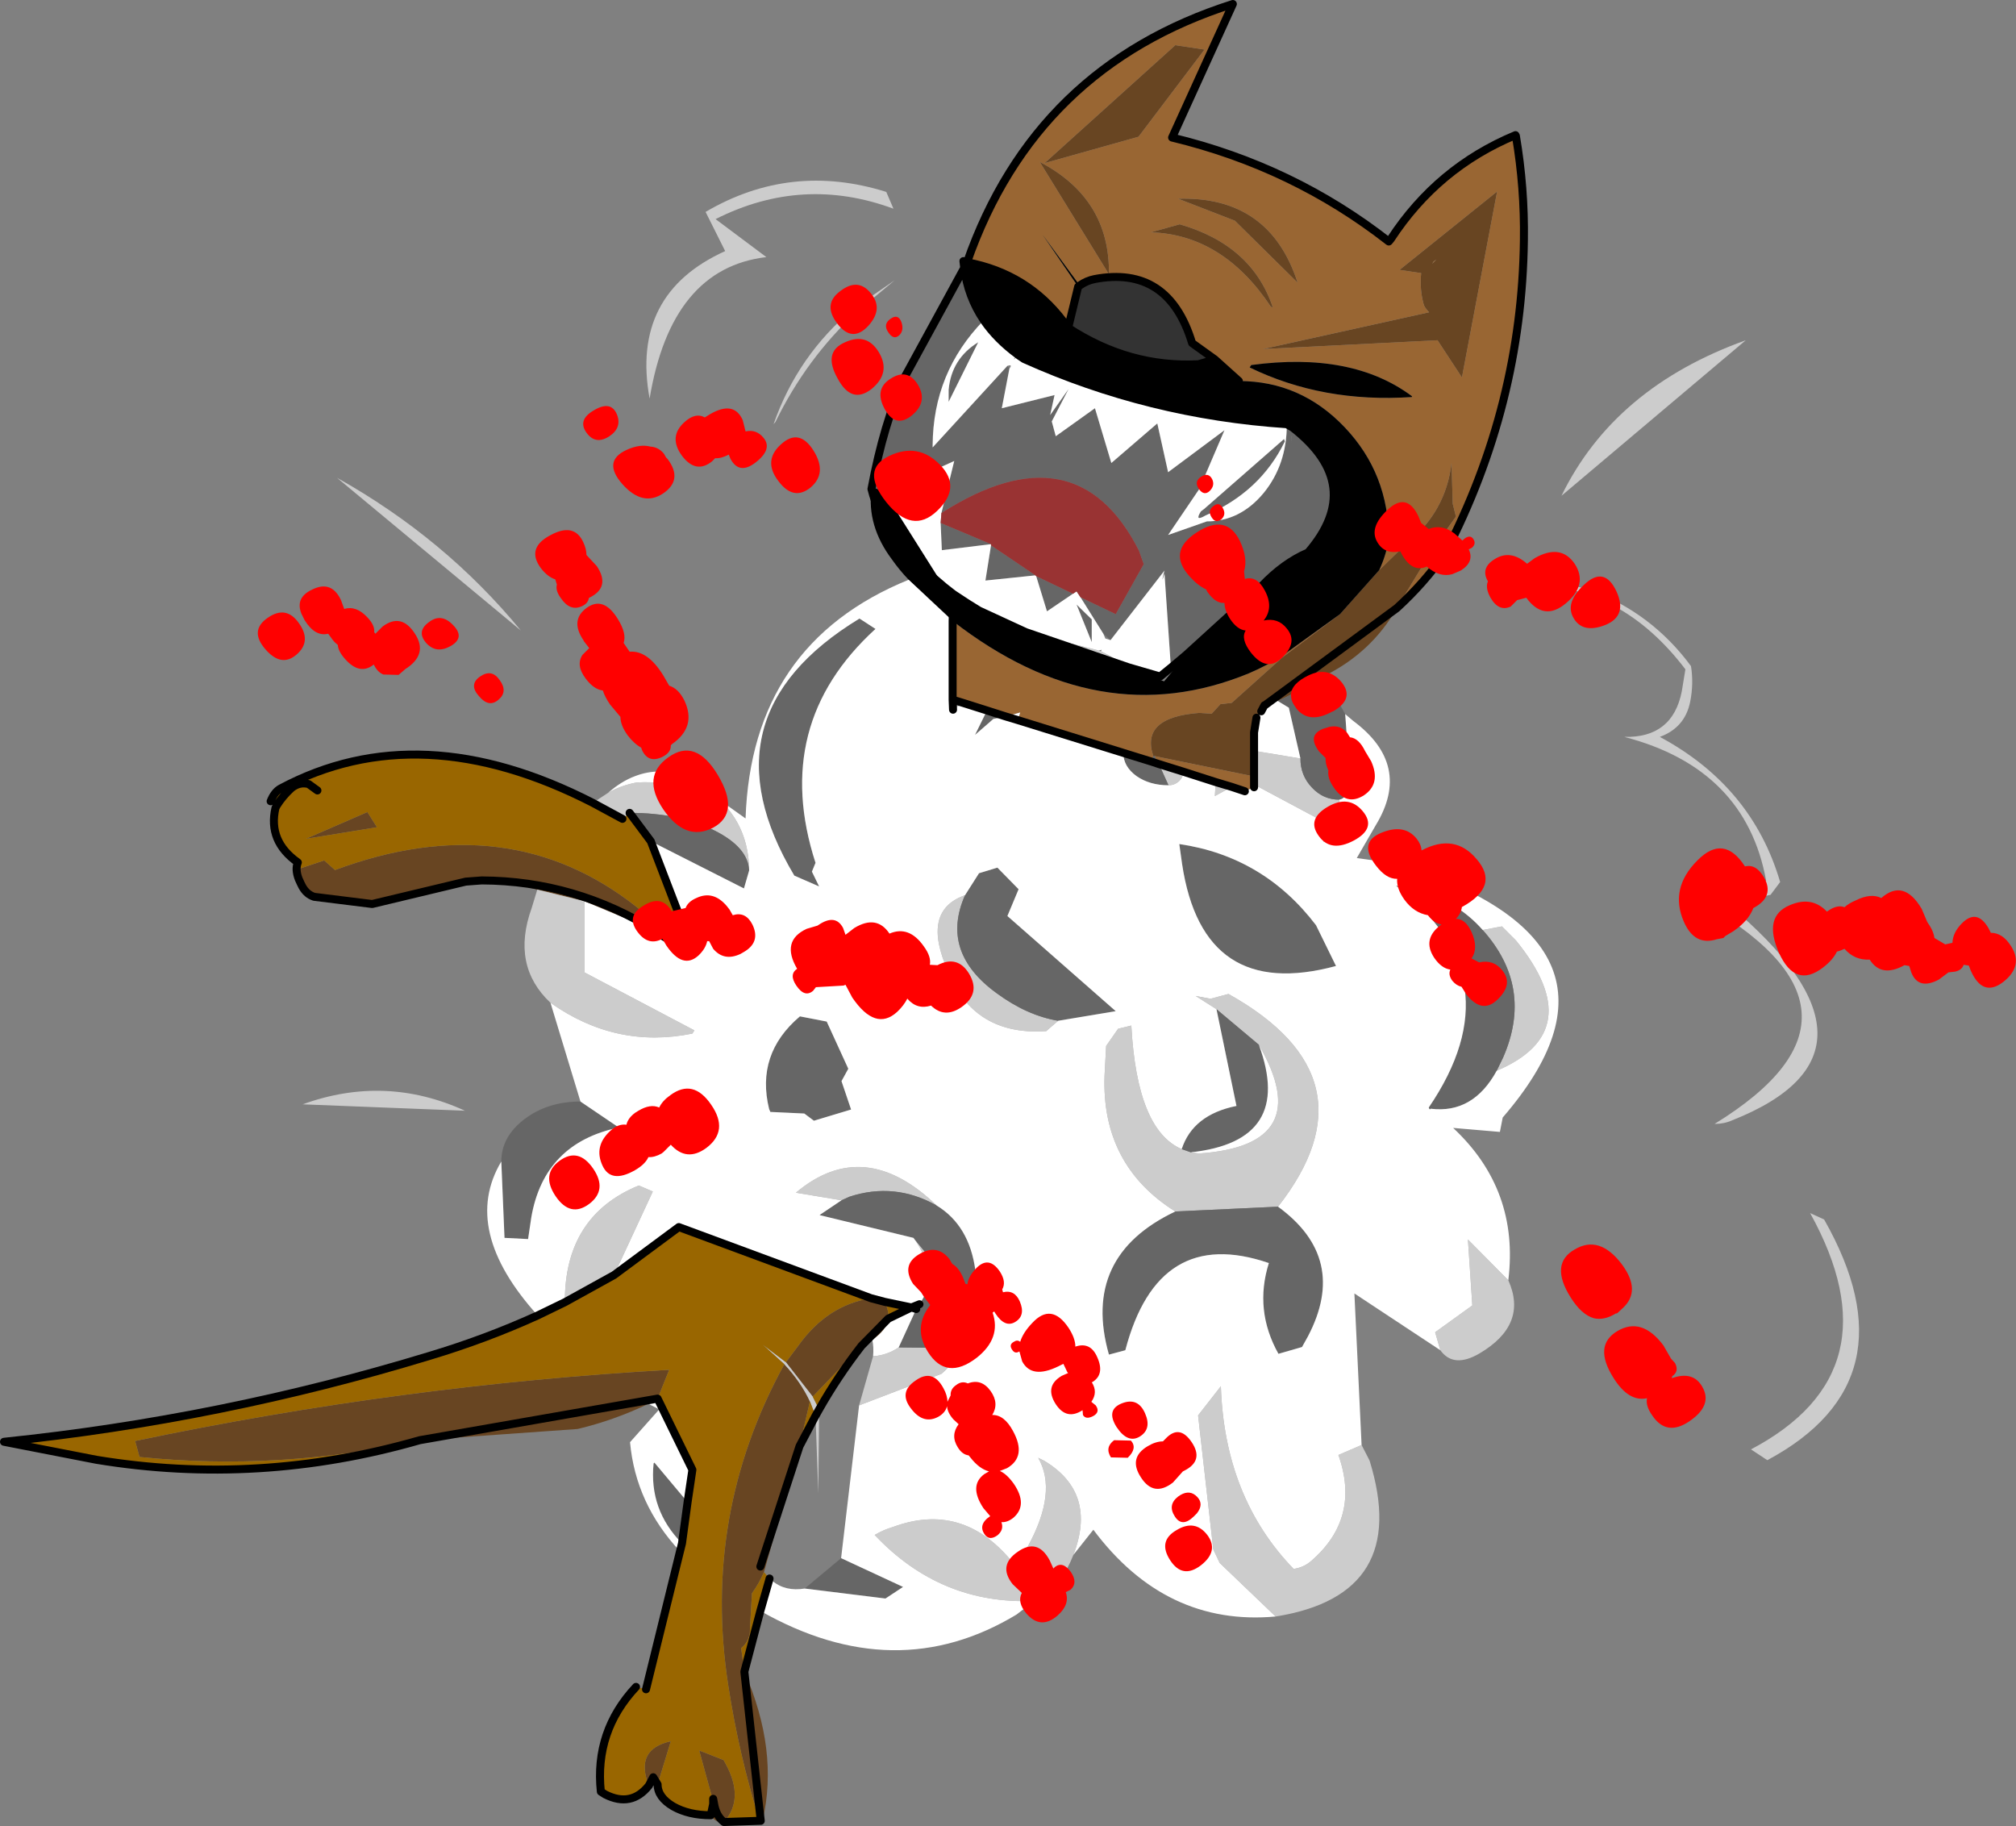
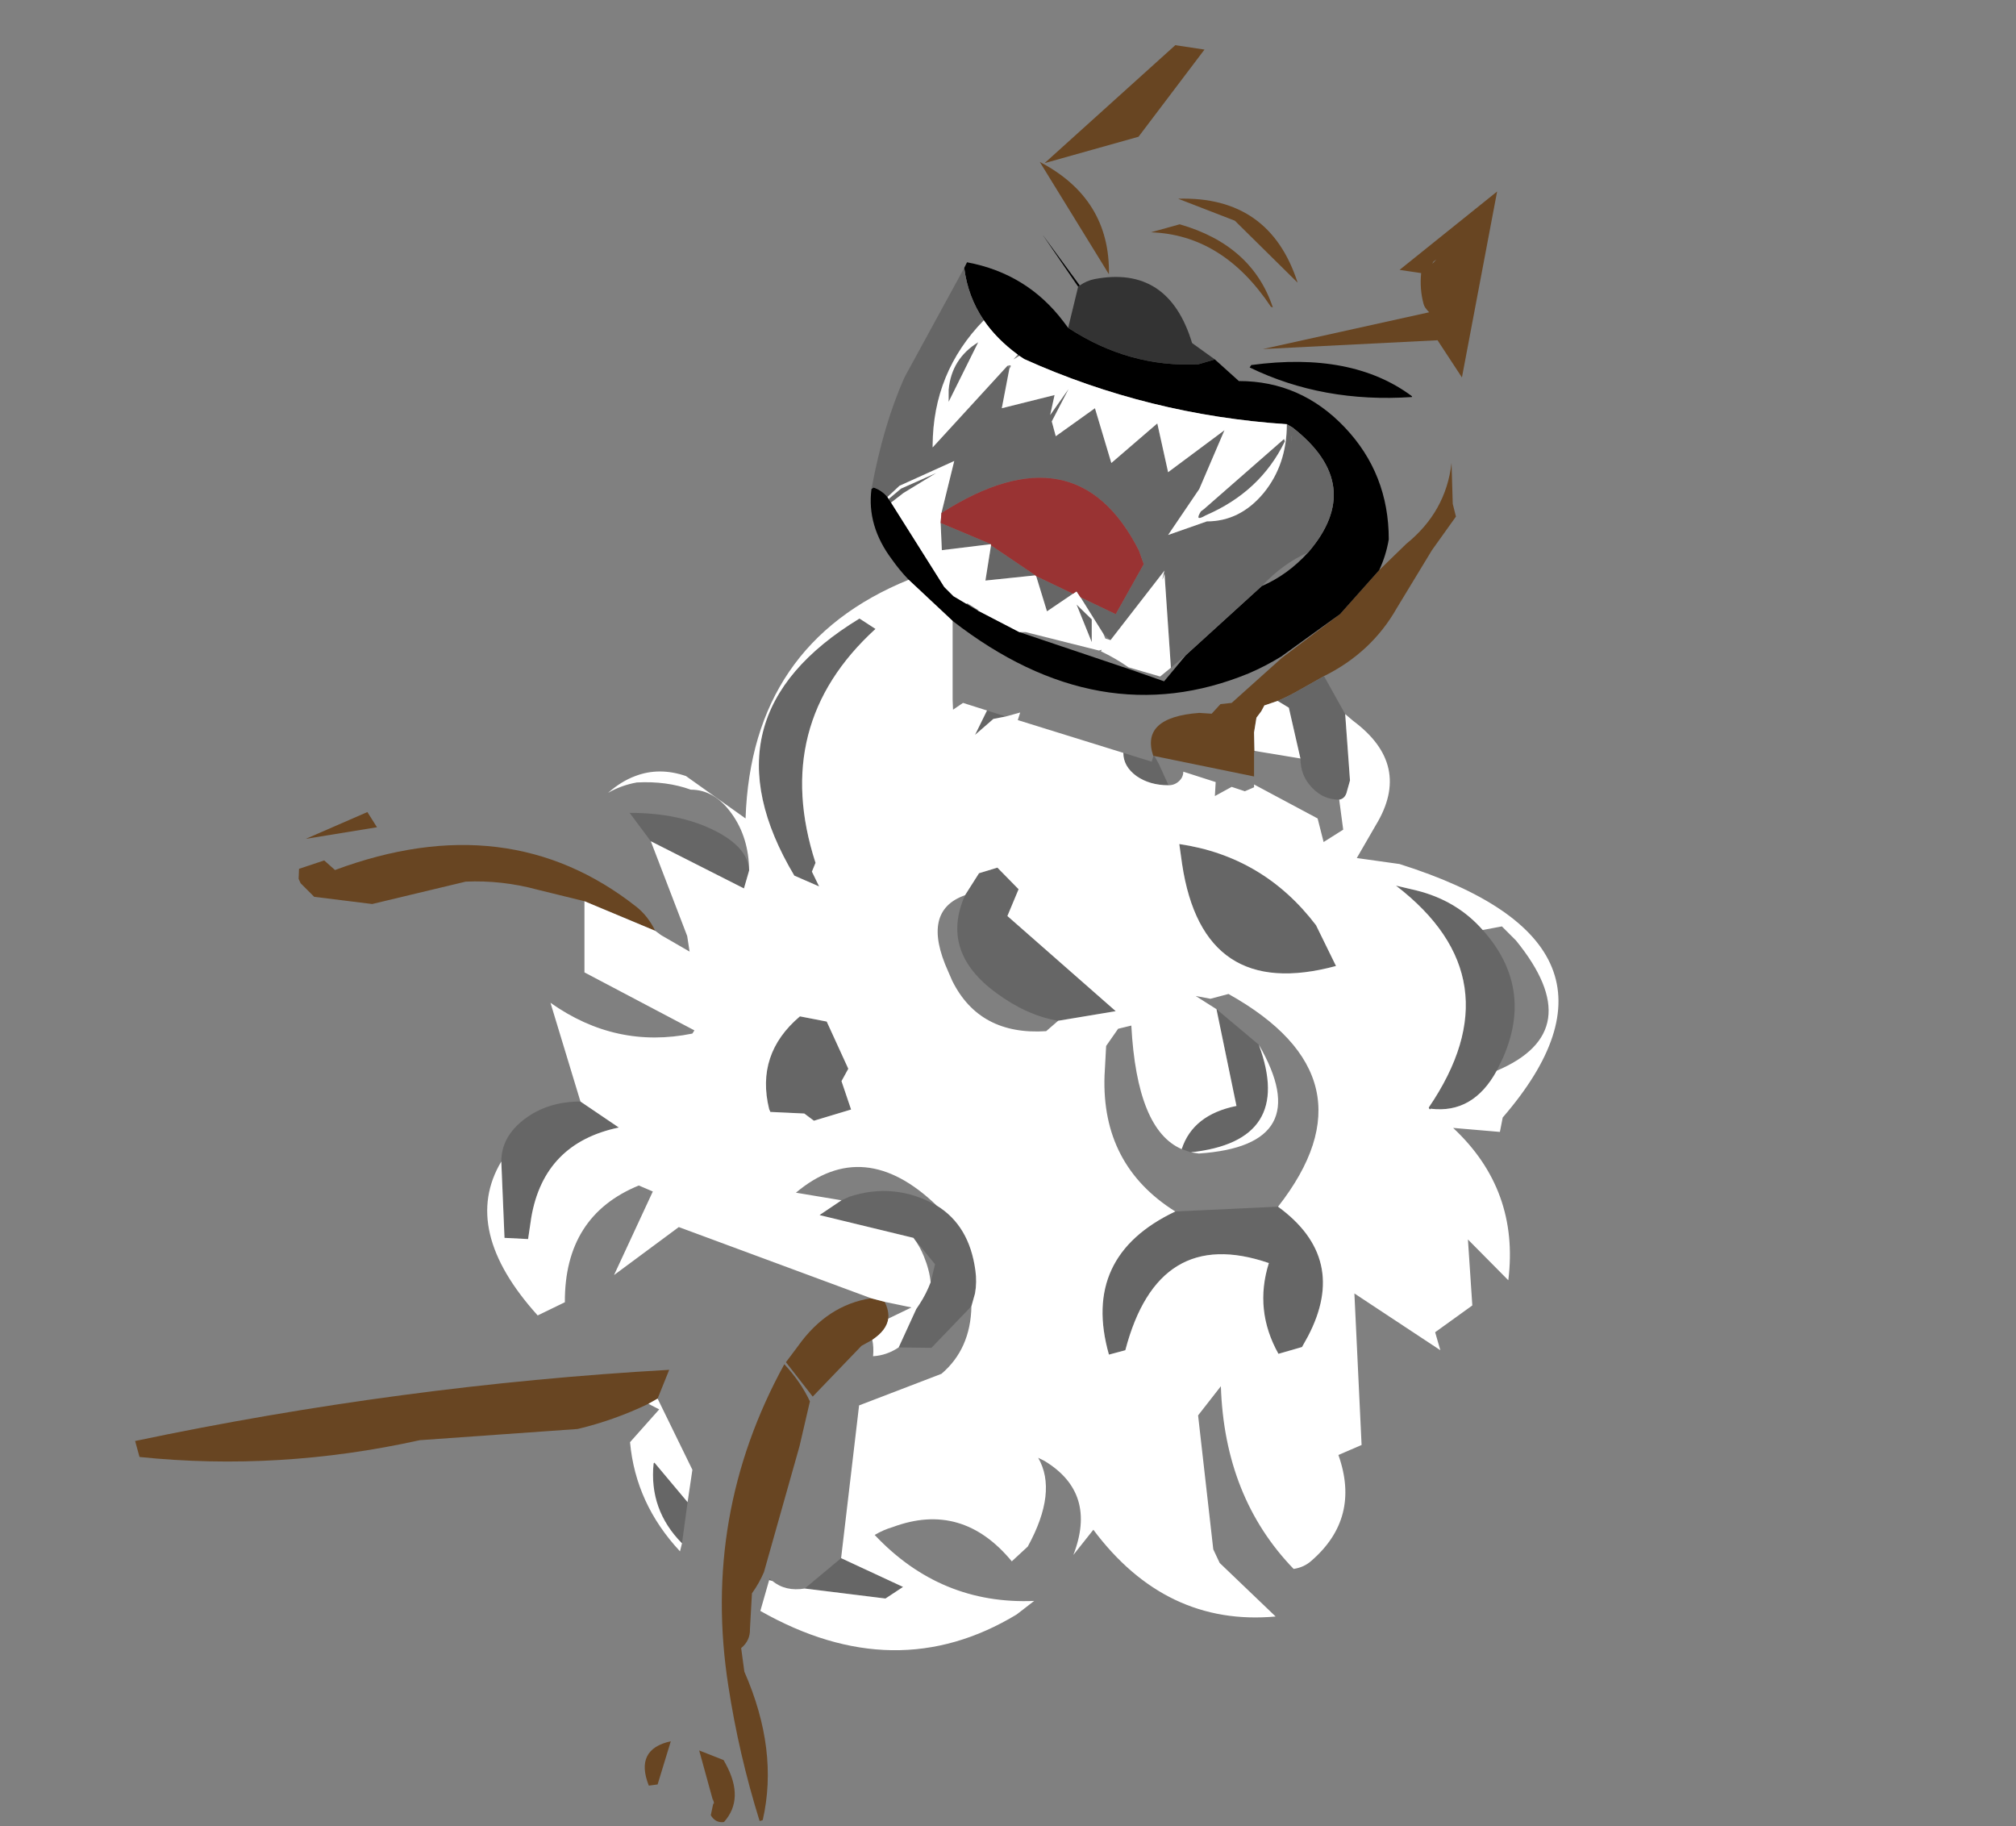
<svg xmlns="http://www.w3.org/2000/svg" height="228.35px" width="252.15px">
  <rect width="100%" height="100%" fill="#808080" stroke="none" />
  <g transform="matrix(1.0, 0.0, 0.0, 1.0, 141.9, 147.0)">
    <path d="M5.1 -141.35 L8.75 -140.8 0.5 -129.9 -11.25 -126.6 5.1 -141.35 M30.6 -75.7 L34.0 -79.0 Q38.95 -83.0 39.65 -89.1 L39.8 -84.0 40.2 -82.4 37.2 -78.2 32.8 -70.95 Q29.65 -65.4 23.7 -62.45 L20.6 -60.7 Q19.3 -59.95 17.9 -59.35 L16.3 -58.8 16.25 -58.8 15.85 -58.05 15.25 -57.25 14.95 -55.4 15.0 -53.1 14.95 -52.9 14.95 -49.9 2.5 -52.45 2.35 -52.45 Q0.7 -57.3 8.1 -57.85 L9.65 -57.75 10.75 -58.95 12.15 -59.1 18.45 -64.75 25.7 -70.2 30.6 -75.7 M2.05 -117.95 L5.65 -118.95 Q14.7 -116.35 17.3 -108.55 L17.05 -108.65 Q11.05 -117.65 2.05 -117.95 M37.75 -114.55 L37.4 -114.3 Q37.0 -113.7 37.75 -114.55 M36.15 -109.0 Q35.65 -110.85 35.85 -112.85 L33.15 -113.25 45.35 -123.05 40.95 -99.8 37.9 -104.45 16.05 -103.35 36.85 -107.95 Q36.25 -108.55 36.15 -109.0 M12.55 -119.4 L5.45 -122.15 Q16.9 -122.5 20.4 -111.65 L12.55 -119.4 M14.95 -55.4 L14.95 -52.9 14.95 -55.4 M-59.95 -30.6 L-68.8 -34.3 -74.7 -35.75 Q-79.15 -36.95 -83.65 -36.75 L-95.35 -33.95 -102.6 -34.85 -104.15 -36.4 -104.3 -36.55 -104.55 -37.1 -104.5 -38.35 -101.35 -39.4 -100.0 -38.2 Q-78.35 -46.25 -62.3 -33.6 -60.85 -32.45 -59.95 -30.6 -69.95 -36.85 -81.65 -36.9 L-83.65 -36.75 -81.65 -36.9 Q-69.95 -36.85 -59.95 -30.6 M-32.95 15.35 L-31.25 15.8 Q-30.7 16.9 -30.8 17.9 -31.0 19.35 -32.8 20.55 L-34.15 21.3 -30.8 17.9 -34.15 21.3 -40.25 27.65 -43.6 23.35 -42.1 21.35 Q-38.45 16.2 -32.95 15.35 M32.8 -70.95 L16.3 -58.8 32.8 -70.95 M-11.85 -126.75 Q-3.05 -122.15 -3.2 -112.7 L-11.85 -126.75 M-95.95 -45.45 L-94.75 -43.55 -103.65 -42.1 -95.95 -45.45 M-41.9 33.85 L-46.35 49.6 Q-46.95 51.0 -47.85 52.25 L-48.1 56.7 Q-48.05 58.15 -49.2 59.1 L-48.8 62.05 Q-44.5 71.85 -46.5 80.6 L-46.75 80.7 -46.9 80.7 Q-49.5 72.35 -50.8 63.85 -54.15 42.45 -43.8 23.6 -41.75 25.8 -40.6 28.25 L-41.9 33.85 -46.8 48.9 -41.9 33.85 M-60.8 28.55 Q-65.05 30.6 -69.65 31.7 L-89.4 33.1 -59.65 27.9 -89.4 33.1 Q-107.0 37.0 -124.45 35.2 L-125.0 33.2 Q-91.65 26.2 -58.2 24.3 L-59.65 27.9 -60.8 28.55 M-60.75 76.3 Q-62.55 71.75 -58.0 70.75 L-59.65 76.15 -60.2 75.25 -60.75 76.3 -60.2 75.25 -59.65 76.15 -60.75 76.3 M-53.0 80.0 L-52.7 78.6 -52.6 78.5 -52.7 77.95 -52.7 78.25 -54.45 71.9 -51.4 73.1 -51.15 73.55 Q-48.75 77.95 -51.35 80.85 -52.35 80.1 -52.6 78.5 -52.35 80.1 -51.35 80.85 -52.4 81.0 -53.0 80.0 M-46.75 80.7 L-48.8 62.05 -46.75 80.7" fill="#684522" fill-rule="evenodd" stroke="none" />
-     <path d="M5.1 -141.35 L-11.25 -126.6 0.5 -129.9 8.75 -140.8 5.1 -141.35 M-20.95 -114.2 Q-12.4 -138.65 12.3 -146.5 L4.7 -129.8 Q19.85 -126.15 31.8 -116.8 L32.05 -117.1 Q37.9 -126.05 47.65 -130.1 L47.7 -130.0 Q48.8 -123.5 48.7 -116.95 48.45 -96.35 38.85 -77.8 36.2 -74.05 32.8 -70.95 L37.2 -78.2 40.2 -82.4 39.8 -84.0 39.65 -89.1 Q38.95 -83.0 34.0 -79.0 L30.6 -75.7 Q31.45 -77.5 31.8 -79.55 31.8 -87.75 26.3 -93.55 20.8 -99.35 13.05 -99.35 L10.05 -102.05 Q8.65 -103.05 7.2 -104.1 4.25 -113.85 -5.0 -112.1 -6.0 -111.9 -6.85 -111.3 L-11.5 -117.65 -7.05 -111.15 -8.3 -106.0 -8.9 -106.8 Q-13.45 -112.8 -20.95 -114.2 M2.05 -117.95 Q11.05 -117.65 17.05 -108.65 L17.3 -108.55 Q14.7 -116.35 5.65 -118.95 L2.05 -117.95 M14.4 -101.05 Q23.55 -96.6 34.7 -97.35 L34.7 -97.45 Q27.2 -103.05 14.6 -101.35 L14.4 -101.05 M12.55 -119.4 L20.4 -111.65 Q16.9 -122.5 5.45 -122.15 L12.55 -119.4 M36.15 -109.0 Q36.25 -108.55 36.85 -107.95 L16.05 -103.35 37.9 -104.45 40.95 -99.8 45.35 -123.05 33.15 -113.25 35.85 -112.85 Q35.65 -110.85 36.15 -109.0 M37.75 -114.55 Q37.0 -113.7 37.4 -114.3 L37.75 -114.55 M-22.75 -69.35 Q-4.4 -55.1 14.3 -62.8 16.4 -63.7 18.35 -64.9 L25.7 -70.2 18.45 -64.75 12.15 -59.1 10.75 -58.95 9.65 -57.75 8.1 -57.85 Q0.7 -57.3 2.35 -52.45 L2.15 -51.75 -1.4 -52.85 -14.6 -56.95 -14.3 -57.9 -16.1 -57.4 -18.45 -58.15 -21.45 -59.1 -22.75 -59.5 -22.75 -69.35 M6.1 -50.5 L3.05 -51.45 2.5 -52.45 14.95 -49.9 14.95 -48.9 14.95 -48.55 13.8 -48.05 12.15 -48.6 10.15 -49.2 6.1 -50.5 M-11.85 -126.75 L-3.2 -112.7 Q-3.05 -122.15 -11.85 -126.75" fill="#996633" fill-rule="evenodd" stroke="none" />
    <path d="M-8.3 -106.0 L-7.05 -111.15 -6.85 -111.3 Q-6.0 -111.9 -5.0 -112.1 4.25 -113.85 7.2 -104.1 8.65 -103.05 10.05 -102.05 L8.0 -101.45 Q-0.65 -101.0 -8.3 -106.0" fill="#333333" fill-rule="evenodd" stroke="none" />
    <path d="M-20.95 -114.2 Q-13.45 -112.8 -8.9 -106.8 L-8.3 -106.0 Q-0.65 -101.0 8.0 -101.45 L10.05 -102.05 13.05 -99.35 Q20.8 -99.35 26.3 -93.55 31.8 -87.75 31.8 -79.55 31.45 -77.5 30.6 -75.7 L25.7 -70.2 18.35 -64.9 Q16.4 -63.7 14.3 -62.8 -4.4 -55.1 -22.75 -69.35 L-22.65 -72.45 -22.75 -69.35 -28.25 -74.5 Q-29.4 -75.7 -30.35 -77.05 -33.5 -81.25 -32.9 -85.85 L-32.65 -86.05 Q-31.6 -85.7 -30.9 -84.85 L-30.75 -84.6 -30.45 -84.15 -23.8 -73.6 -25.85 -75.35 Q-31.4 -79.8 -32.9 -85.85 -31.4 -79.8 -25.85 -75.35 L-23.8 -73.6 -22.65 -72.45 -21.05 -71.5 -19.7 -70.7 -14.4 -67.95 -0.3 -63.2 3.7 -61.8 6.45 -65.1 15.9 -73.7 Q19.15 -75.1 21.7 -77.9 29.0 -86.35 19.75 -93.55 L19.05 -93.95 Q1.75 -95.1 -13.8 -102.1 L-14.4 -102.5 -14.6 -102.65 Q-17.25 -104.6 -18.85 -106.95 -20.85 -109.9 -21.3 -113.5 L-20.95 -114.2 M-7.05 -111.15 L-11.5 -117.65 -6.85 -111.3 -7.05 -111.15 M14.4 -101.05 L14.6 -101.35 Q27.2 -103.05 34.7 -97.45 L34.7 -97.35 Q23.55 -96.6 14.4 -101.05" fill="#000000" fill-rule="evenodd" stroke="none" />
-     <path d="M69.5 -59.25 Q68.85 -56.0 65.7 -54.85 77.25 -48.65 80.75 -36.7 L79.55 -35.1 74.2 -33.95 Q96.35 -15.45 74.75 -6.9 73.75 -6.45 72.55 -6.45 95.5 -20.55 70.15 -34.6 L79.0 -36.85 Q76.45 -50.9 61.25 -54.85 67.3 -54.7 68.45 -60.55 L68.9 -63.3 Q60.95 -73.75 49.5 -73.85 L53.5 -74.1 56.95 -73.25 Q64.7 -70.35 69.6 -63.7 69.95 -61.5 69.5 -59.25 M-22.75 -59.5 L-21.45 -59.1 -22.7 -58.25 -22.75 -59.5 M3.05 -51.45 L6.1 -50.5 Q6.1 -49.8 5.55 -49.3 5.0 -48.8 4.25 -48.8 L3.05 -51.45 M10.15 -49.2 L12.15 -48.6 10.05 -47.45 10.15 -49.2 M14.95 -48.9 L14.95 -49.9 14.95 -52.9 15.0 -53.1 20.75 -52.15 Q20.75 -50.0 22.2 -48.5 23.6 -47.0 25.6 -47.0 L26.1 -43.25 23.65 -41.7 22.9 -44.65 14.95 -48.9 M-0.3 -63.2 L-14.4 -67.95 -13.6 -67.95 -4.45 -65.65 -4.2 -65.55 Q-2.4 -64.7 -0.75 -63.55 L-13.6 -67.95 -0.75 -63.55 -0.3 -63.2 M-19.7 -70.7 L-21.05 -71.5 -20.9 -71.55 -19.45 -70.65 -19.7 -70.7 M-65.85 -47.85 Q-64.2 -48.8 -62.25 -49.15 -58.55 -49.35 -55.5 -48.25 -52.5 -48.25 -50.35 -45.2 -48.25 -42.25 -48.2 -38.15 -48.35 -41.05 -52.55 -43.15 -56.95 -45.35 -63.15 -45.35 L-63.15 -45.3 -64.05 -44.6 -67.75 -46.6 -65.85 -47.85 M-68.8 -34.3 L-68.8 -25.4 -55.05 -18.15 -55.3 -17.75 Q-64.85 -15.8 -73.05 -21.6 -78.0 -26.25 -75.4 -33.45 L-74.7 -35.75 -68.8 -34.3 M-71.25 15.85 Q-71.3 5.05 -62.0 1.25 L-60.25 2.0 -65.1 12.45 -71.25 15.85 M-25.5 13.35 Q-25.65 11.8 -26.35 10.1 -26.85 8.85 -27.65 7.8 L-24.95 11.1 -25.5 13.35 M-36.65 3.1 L-42.35 2.15 Q-33.85 -5.0 -24.75 3.75 -30.0 0.8 -35.65 2.65 L-36.65 3.1 M-20.4 16.35 Q-20.5 21.7 -24.15 24.8 L-34.45 28.75 -32.7 22.6 Q-31.0 22.5 -29.5 21.5 L-25.4 21.55 -20.4 16.35 M-12.55 53.2 Q-24.25 53.7 -32.5 44.95 -31.4 44.3 -30.2 43.95 -21.55 40.75 -15.35 48.25 L-13.35 46.4 Q-9.6 39.55 -12.05 35.3 L-11.25 35.7 Q-4.65 39.7 -7.65 47.45 -8.95 50.8 -11.25 52.45 L-12.55 53.2 M17.65 55.15 L10.65 48.45 9.85 46.75 7.95 30.0 10.8 26.35 Q11.25 40.25 19.9 49.2 21.2 49.0 22.1 48.2 28.3 42.85 25.5 34.95 L28.4 33.7 29.4 35.65 Q34.6 52.45 17.65 55.15 M38.25 21.85 L37.6 19.6 42.25 16.25 41.7 8.0 46.75 13.1 Q49.25 18.65 43.15 22.25 39.9 24.15 38.25 21.85 M45.3 -13.1 L46.1 -14.75 Q49.95 -23.55 43.55 -30.7 L45.95 -31.15 47.7 -29.4 Q56.95 -18.05 45.3 -13.1 M15.55 -16.35 L10.25 -20.8 7.65 -22.45 9.5 -22.1 11.75 -22.7 Q30.55 -12.2 17.95 3.9 L5.1 4.5 Q-4.15 -1.3 -3.75 -12.5 L-3.55 -16.2 -2.05 -18.35 -0.4 -18.75 Q0.3 -5.7 5.9 -3.3 L7.05 -2.9 8.05 -2.75 Q22.85 -3.75 15.55 -16.35 M84.5 4.7 L86.25 5.5 Q97.7 25.65 79.15 35.6 L77.1 34.25 Q95.5 24.55 84.5 4.7 M76.45 -104.45 L53.4 -85.0 Q60.0 -98.55 76.45 -104.45 M-52.4 -119.6 L-46.05 -114.85 Q-57.95 -113.45 -60.65 -97.15 -63.05 -110.25 -51.2 -115.6 L-53.65 -120.5 Q-43.0 -126.75 -31.05 -123.0 L-30.15 -120.9 Q-41.5 -125.1 -52.4 -119.6 M-30.0 -111.95 L-34.8 -107.95 Q-41.05 -102.15 -44.9 -94.25 L-45.15 -93.95 Q-42.15 -102.55 -35.15 -108.4 L-30.0 -111.95 M-104.05 -8.9 Q-93.7 -12.65 -83.75 -8.1 L-104.05 -8.9 M-9.55 -19.35 L-11.05 -18.05 Q-19.4 -17.5 -22.8 -24.35 L-23.3 -25.5 Q-26.75 -33.1 -21.2 -35.05 -24.35 -27.95 -17.25 -22.8 -13.45 -20.0 -9.55 -19.35 M-99.75 -87.25 Q-86.25 -79.7 -76.75 -68.15 L-99.75 -87.25 M-39.45 29.25 L-39.55 39.75 -39.9 30.05 -39.45 29.25 -39.9 30.05 -40.6 28.25 Q-41.75 25.8 -43.8 23.6 L-46.5 21.15 -43.6 23.35 -40.25 27.65 -39.45 29.25" fill="#cccccc" fill-rule="evenodd" stroke="none" />
    <path d="M19.7 -92.55 L19.65 -92.45 Q19.55 -90.85 19.7 -92.55 M19.05 -93.95 L19.75 -93.55 Q29.0 -86.35 21.7 -77.9 18.65 -76.6 15.9 -73.7 L6.45 -65.1 4.55 -63.5 3.75 -75.25 3.75 -75.65 -3.0 -66.95 -3.9 -67.75 -6.75 -72.3 -2.35 -70.2 1.15 -76.45 0.55 -78.15 Q-7.3 -93.6 -24.15 -82.85 L-22.55 -89.35 -29.4 -86.25 -30.9 -84.85 Q-31.6 -85.7 -32.65 -86.05 L-32.9 -85.85 Q-31.4 -93.95 -28.75 -99.85 L-21.3 -113.5 Q-20.85 -109.9 -18.85 -106.95 -25.2 -100.45 -25.25 -91.3 L-25.25 -91.05 -15.9 -101.25 -15.65 -100.9 -16.6 -95.95 -10.0 -97.6 -10.55 -95.1 -8.25 -98.35 -10.35 -94.3 -9.85 -92.45 -4.95 -95.95 -2.9 -89.1 2.85 -94.05 4.2 -87.95 11.25 -93.2 8.1 -85.85 4.2 -80.1 9.05 -81.8 Q13.2 -81.8 16.15 -85.35 19.05 -88.9 19.05 -93.95 M18.7 -92.1 L18.8 -91.8 Q15.75 -85.5 8.9 -82.55 7.45 -81.7 8.3 -83.05 L8.7 -83.35 18.7 -92.1 M-18.45 -58.15 L-16.1 -57.4 -17.65 -57.1 -19.95 -55.1 -18.45 -58.15 M-1.4 -52.85 L2.15 -51.75 2.35 -52.45 2.5 -52.45 3.05 -51.45 4.25 -48.8 Q1.9 -48.8 0.25 -49.95 -1.4 -51.15 -1.4 -52.85 M2.15 -51.75 L3.05 -51.45 2.15 -51.75 M20.75 -52.15 L19.3 -58.5 17.9 -59.35 Q19.3 -59.95 20.6 -60.7 L23.7 -62.45 26.35 -57.7 26.95 -49.4 26.5 -47.8 Q26.25 -47.1 25.6 -47.0 23.6 -47.0 22.2 -48.5 20.75 -50.0 20.75 -52.15 M-48.2 -38.15 L-48.85 -35.9 -60.5 -41.8 -63.15 -45.35 Q-56.95 -45.35 -52.55 -43.15 -48.35 -41.05 -48.2 -38.15 M-69.3 -9.25 L-64.5 -6.0 Q-73.85 -4.05 -75.45 5.25 L-75.85 7.95 -78.8 7.8 -79.2 -1.75 Q-79.2 -4.85 -76.3 -7.05 -73.4 -9.25 -69.3 -9.25 M-26.9 16.1 Q-26.05 14.8 -25.5 13.35 L-24.95 11.1 -27.65 7.8 -39.4 4.95 -36.65 3.1 -35.65 2.65 Q-30.0 0.8 -24.75 3.75 -20.65 6.25 -19.9 11.9 -19.7 13.35 -19.95 14.75 L-20.4 16.35 -25.4 21.55 -29.5 21.5 -27.3 16.7 -26.9 16.1 M-36.7 47.85 L-28.95 51.45 -31.15 52.9 -41.25 51.65 -36.7 47.85 M-45.3 50.7 L-45.7 50.6 -45.65 50.4 -45.3 50.7 M45.3 -13.1 Q42.35 -7.7 37.05 -8.35 36.9 -8.15 36.8 -8.5 47.8 -24.65 32.7 -36.25 L35.25 -35.65 Q40.3 -34.4 43.55 -30.7 49.95 -23.55 46.1 -14.75 L45.3 -13.1 M22.7 -31.3 L25.2 -26.2 Q8.55 -21.7 5.95 -38.95 L5.6 -41.45 Q16.15 -39.9 22.7 -31.3 M10.25 -20.8 L15.55 -16.35 Q20.0 -4.3 7.05 -2.9 L5.9 -3.3 Q7.3 -7.6 12.75 -8.7 L10.25 -20.8 M17.95 3.9 Q26.8 10.35 21.7 20.1 L20.95 21.45 18.0 22.3 Q14.95 16.85 16.8 10.95 2.95 6.2 -1.15 21.85 L-3.2 22.4 Q-6.7 10.1 5.1 4.5 L17.95 3.9 M-17.95 -78.8 L-12.4 -75.05 -18.65 -74.4 -17.95 -78.8 M-12.3 -74.95 L-7.7 -72.75 -10.95 -70.55 -12.3 -74.95 M-17.95 -78.95 L-24.1 -78.2 -24.25 -81.6 -17.95 -78.95 M-23.25 -96.75 L-23.25 -98.25 Q-22.9 -102.15 -19.55 -104.2 L-23.25 -96.75 M-30.45 -84.15 L-30.75 -84.6 -29.2 -85.9 -24.8 -87.85 -28.9 -85.35 -30.45 -84.15 M-34.4 -69.65 L-32.4 -68.35 Q-45.5 -56.4 -39.9 -39.1 L-40.35 -38.0 -39.45 -36.15 -42.55 -37.5 Q-54.45 -57.45 -34.4 -69.65 M-7.25 -71.4 L-5.35 -69.55 -5.35 -66.7 -7.25 -71.4 M-41.3 -7.75 L-45.55 -7.95 -45.7 -8.3 Q-47.4 -15.2 -41.85 -19.9 L-38.5 -19.25 -35.8 -13.35 -36.65 -11.8 -35.45 -8.25 -40.1 -6.85 -41.3 -7.75 M-21.2 -35.05 L-19.45 -37.8 -17.15 -38.5 -14.5 -35.8 -15.9 -32.45 -2.35 -20.55 -9.55 -19.35 Q-13.45 -20.0 -17.25 -22.8 -24.35 -27.95 -21.2 -35.05 M-56.6 46.0 Q-60.75 41.8 -60.15 36.0 L-60.05 35.9 -55.9 40.85 -56.6 46.0" fill="#666666" fill-rule="evenodd" stroke="none" />
    <path d="M19.05 -93.95 Q19.05 -88.9 16.15 -85.35 13.2 -81.8 9.05 -81.8 L4.2 -80.1 8.1 -85.85 11.25 -93.2 4.2 -87.95 2.85 -94.05 -2.9 -89.1 -4.95 -95.95 -9.85 -92.45 -10.35 -94.3 -8.25 -98.35 -10.55 -95.1 -10.0 -97.6 -16.6 -95.95 -15.65 -100.9 -15.55 -101.05 Q-15.3 -101.45 -15.9 -101.25 L-25.25 -91.05 -25.25 -91.3 Q-25.2 -100.45 -18.85 -106.95 -17.25 -104.6 -14.6 -102.65 L-15.15 -102.05 -14.4 -102.5 -13.8 -102.1 Q1.75 -95.1 19.05 -93.95 M-30.9 -84.85 L-29.4 -86.25 -22.55 -89.35 -24.15 -82.85 -24.25 -81.6 -24.1 -78.2 -17.95 -78.95 -17.95 -78.8 -18.65 -74.4 -12.4 -75.05 -12.3 -74.95 -10.95 -70.55 -7.7 -72.75 -7.25 -73.05 -6.75 -72.3 -3.9 -67.75 -3.65 -67.15 -3.0 -66.95 3.75 -75.65 3.65 -75.35 Q3.3 -73.8 3.75 -75.25 L4.55 -63.5 3.2 -62.4 -0.75 -63.55 Q-2.4 -64.7 -4.2 -65.55 L-4.1 -65.75 -4.45 -65.65 -13.6 -67.95 -14.4 -67.95 -19.7 -70.7 -19.45 -70.65 -20.9 -71.55 -22.65 -72.7 -23.8 -73.6 -22.65 -72.7 -20.9 -71.55 -21.05 -71.5 -22.65 -72.45 -23.8 -73.6 -30.45 -84.15 -28.9 -85.35 -24.8 -87.85 -29.2 -85.9 -30.75 -84.6 -30.9 -84.85 M18.7 -92.1 L8.7 -83.35 8.3 -83.05 Q7.45 -81.7 8.9 -82.55 15.75 -85.5 18.8 -91.8 L18.7 -92.1 M-22.75 -69.35 L-22.75 -59.5 -22.7 -58.25 -21.45 -59.1 -18.45 -58.15 -19.95 -55.1 -17.65 -57.1 -16.1 -57.4 -14.3 -57.9 -14.6 -56.95 -1.4 -52.85 Q-1.4 -51.15 0.25 -49.95 1.9 -48.8 4.25 -48.8 5.0 -48.8 5.55 -49.3 6.1 -49.8 6.1 -50.5 L10.15 -49.2 10.05 -47.45 12.15 -48.6 13.8 -48.05 14.95 -48.55 14.95 -48.9 22.9 -44.65 23.65 -41.7 26.1 -43.25 25.6 -47.0 Q26.25 -47.1 26.5 -47.8 L26.95 -49.4 26.35 -57.7 27.35 -56.85 Q34.75 -51.35 30.2 -43.85 L27.8 -39.7 33.15 -38.95 Q64.8 -28.95 46.05 -7.25 L45.7 -5.45 39.85 -5.95 Q48.15 1.8 46.75 13.1 L41.7 8.0 42.25 16.25 37.6 19.6 38.25 21.85 27.5 14.75 28.4 33.7 25.5 34.95 Q28.3 42.85 22.1 48.2 21.2 49.0 19.9 49.2 11.25 40.25 10.8 26.35 L7.95 30.0 9.85 46.75 10.65 48.45 17.65 55.15 Q3.9 56.4 -5.15 44.3 L-7.65 47.45 Q-4.65 39.7 -11.25 35.7 L-12.05 35.3 Q-9.6 39.55 -13.35 46.4 L-15.35 48.25 Q-21.55 40.75 -30.2 43.95 -31.4 44.3 -32.5 44.95 -24.25 53.7 -12.55 53.2 L-14.75 54.9 Q-29.9 64.05 -46.8 54.45 L-45.7 50.6 -45.3 50.7 Q-43.65 52.05 -41.25 51.65 L-31.15 52.9 -28.95 51.45 -36.7 47.85 -34.45 28.75 -24.15 24.8 Q-20.5 21.7 -20.4 16.35 L-19.95 14.75 Q-19.7 13.35 -19.9 11.9 -20.65 6.25 -24.75 3.75 -33.85 -5.0 -42.35 2.15 L-36.65 3.1 -39.4 4.95 -27.65 7.8 Q-26.85 8.85 -26.35 10.1 -25.65 11.8 -25.5 13.35 -26.05 14.8 -26.9 16.1 L-27.9 16.5 -26.9 16.1 -27.3 16.7 -29.5 21.5 Q-31.0 22.5 -32.7 22.6 -32.6 21.45 -32.8 20.55 -31.0 19.35 -30.8 17.9 L-27.9 16.5 -31.25 15.8 -32.95 15.35 -57.0 6.45 -65.1 12.45 -60.25 2.0 -62.0 1.25 Q-71.3 5.05 -71.25 15.85 L-74.65 17.5 Q-84.3 6.8 -79.2 -1.75 L-78.8 7.8 -75.85 7.95 -75.45 5.25 Q-73.85 -4.05 -64.5 -6.0 L-69.3 -9.25 -73.05 -21.6 Q-64.85 -15.8 -55.3 -17.75 L-55.05 -18.15 -68.8 -25.4 -68.8 -34.3 -59.95 -30.6 -59.2 -30.05 -55.65 -28.0 -55.95 -29.95 -60.5 -41.8 -48.85 -35.9 -48.2 -38.15 Q-48.25 -42.25 -50.35 -45.2 -52.5 -48.25 -55.5 -48.25 -58.55 -49.35 -62.25 -49.15 -64.2 -48.8 -65.85 -47.85 -64.2 -49.3 -62.45 -49.95 -59.45 -51.1 -56.1 -49.95 L-48.65 -44.65 Q-47.9 -66.5 -28.25 -74.5 L-22.75 -69.35 M17.9 -59.35 L19.3 -58.5 20.75 -52.15 15.0 -53.1 14.95 -55.4 15.25 -57.25 15.85 -58.05 16.25 -58.8 16.3 -58.8 17.9 -59.35 M22.7 -31.3 Q16.15 -39.9 5.6 -41.45 L5.95 -38.95 Q8.55 -21.7 25.2 -26.2 L22.7 -31.3 M43.55 -30.7 Q40.3 -34.4 35.25 -35.65 L32.7 -36.25 Q47.8 -24.65 36.8 -8.5 36.9 -8.15 37.05 -8.35 42.35 -7.7 45.3 -13.1 56.95 -18.05 47.7 -29.4 L45.95 -31.15 43.55 -30.7 M10.25 -20.8 L12.75 -8.7 Q7.3 -7.6 5.9 -3.3 0.3 -5.7 -0.4 -18.75 L-2.05 -18.35 -3.55 -16.2 -3.75 -12.5 Q-4.15 -1.3 5.1 4.5 -6.7 10.1 -3.2 22.4 L-1.15 21.85 Q2.95 6.2 16.8 10.95 14.95 16.85 18.0 22.3 L20.95 21.45 21.7 20.1 Q26.8 10.35 17.95 3.9 30.55 -12.2 11.75 -22.7 L9.5 -22.1 7.65 -22.45 10.25 -20.8 M7.05 -2.9 Q20.0 -4.3 15.55 -16.35 22.85 -3.75 8.05 -2.75 L7.05 -2.9 M-23.25 -96.75 L-19.55 -104.2 Q-22.9 -102.15 -23.25 -98.25 L-23.25 -96.75 M-13.6 -67.95 L-19.45 -70.65 -13.6 -67.95 M-22.65 -72.45 L-22.65 -72.7 -22.65 -72.45 M-34.4 -69.65 Q-54.45 -57.45 -42.55 -37.5 L-39.45 -36.15 -40.35 -38.0 -39.9 -39.1 Q-45.5 -56.4 -32.4 -68.35 L-34.4 -69.65 M-7.25 -71.4 L-5.35 -66.7 -5.35 -69.55 -7.25 -71.4 M-16.1 -57.4 L-14.6 -56.95 -16.1 -57.4 M-41.3 -7.75 L-40.1 -6.85 -35.45 -8.25 -36.65 -11.8 -35.8 -13.35 -38.5 -19.25 -41.85 -19.9 Q-47.4 -15.2 -45.7 -8.3 L-45.55 -7.95 -41.3 -7.75 M-9.55 -19.35 L-2.35 -20.55 -15.9 -32.45 -14.5 -35.8 -17.15 -38.5 -19.45 -37.8 -21.2 -35.05 Q-26.75 -33.1 -23.3 -25.5 L-22.8 -24.35 Q-19.4 -17.5 -11.05 -18.05 L-9.55 -19.35 M-27.9 16.5 L-27.3 16.7 -27.9 16.5 M-60.8 28.55 L-59.65 27.9 -55.3 36.8 -55.9 40.85 -60.05 35.9 -60.15 36.0 Q-60.75 41.8 -56.6 46.0 L-56.85 47.0 Q-62.4 41.05 -63.1 33.35 L-59.45 29.25 -60.8 28.55" fill="#ffffff" fill-rule="evenodd" stroke="none" />
    <path d="M-24.15 -82.85 Q-7.3 -93.6 0.55 -78.15 L1.15 -76.45 -2.35 -70.2 -6.75 -72.3 -7.25 -73.05 -7.7 -72.75 -12.3 -74.95 -12.4 -75.05 -17.95 -78.8 -17.95 -78.95 -24.25 -81.6 -24.15 -82.85" fill="#993333" fill-rule="evenodd" stroke="none" />
-     <path d="M-60.5 -41.8 L-55.95 -29.95 -55.65 -28.0 -59.2 -30.05 -59.95 -30.6 Q-60.85 -32.45 -62.3 -33.6 -78.35 -46.25 -100.0 -38.2 L-101.35 -39.4 -104.5 -38.35 -104.65 -39.15 Q-108.4 -41.8 -107.45 -45.95 L-107.3 -46.25 -108.05 -46.8 Q-107.6 -47.95 -106.8 -48.4 -89.4 -57.7 -67.75 -46.6 L-64.05 -44.6 -63.15 -45.3 -63.15 -45.35 -60.5 -41.8 M-74.65 17.5 L-71.25 15.85 -65.1 12.45 -57.0 6.45 -32.95 15.35 Q-38.45 16.2 -42.1 21.35 L-43.6 23.35 -46.5 21.15 -43.8 23.6 Q-54.15 42.45 -50.8 63.85 -49.5 72.35 -46.9 80.7 L-51.35 80.85 Q-48.75 77.95 -51.15 73.55 L-51.4 73.1 -54.45 71.9 -52.7 78.25 -52.7 78.6 -53.0 80.0 Q-55.75 80.0 -57.7 78.9 -59.65 77.75 -59.65 76.15 L-58.0 70.75 Q-62.55 71.75 -60.75 76.3 -62.95 79.05 -66.2 77.4 L-66.75 77.05 Q-67.55 69.5 -62.35 63.95 L-61.1 64.25 -56.85 47.0 -56.6 46.0 -55.9 40.85 -55.3 36.8 -59.65 27.9 -58.2 24.3 Q-91.65 26.2 -125.0 33.2 L-124.45 35.2 Q-107.0 37.0 -89.4 33.1 -109.55 38.9 -129.85 35.55 L-141.4 33.3 Q-114.25 30.5 -88.15 22.55 -81.15 20.45 -74.65 17.5 M-31.25 15.8 L-27.9 16.5 -30.8 17.9 Q-30.7 16.9 -31.25 15.8 M-45.7 50.6 L-46.8 54.45 -48.8 62.05 -49.2 59.1 Q-48.05 58.15 -48.1 56.7 L-47.85 52.25 Q-46.95 51.0 -46.35 49.6 L-45.65 50.4 -45.7 50.6 M-95.95 -45.45 L-103.65 -42.1 -94.75 -43.55 -95.95 -45.45 M-102.6 -34.85 Q-103.55 -35.15 -104.1 -36.15 L-104.15 -36.4 -102.6 -34.85 M-102.2 -48.15 L-103.3 -48.95 Q-104.45 -49.25 -105.45 -48.45 -106.55 -47.45 -107.3 -46.25 -106.55 -47.45 -105.45 -48.45 -104.45 -49.25 -103.3 -48.95 L-102.2 -48.15 M-34.15 21.3 Q-37.1 25.1 -39.45 29.25 L-40.25 27.65 -34.15 21.3 M-39.9 30.05 L-41.9 33.85 -40.6 28.25 -39.9 30.05" fill="#996600" fill-rule="evenodd" stroke="none" />
-     <path d="M47.65 -130.1 Q37.9 -126.05 32.05 -117.1 L31.8 -116.8 Q19.85 -126.15 4.7 -129.8 L12.3 -146.5 Q-12.4 -138.65 -20.95 -114.2 -13.45 -112.8 -8.9 -106.8 L-8.3 -106.0 -7.05 -111.15 -6.85 -111.3 Q-6.0 -111.9 -5.0 -112.1 4.25 -113.85 7.2 -104.1 8.65 -103.05 10.05 -102.05 L13.05 -99.35 M32.8 -70.95 Q36.2 -74.05 38.85 -77.8 48.45 -96.35 48.7 -116.95 48.8 -123.5 47.7 -130.0 M-8.3 -106.0 Q-0.65 -101.0 8.0 -101.45 L10.05 -102.05 M21.7 -77.9 Q29.0 -86.35 19.75 -93.55 L19.05 -93.95 Q1.75 -95.1 -13.8 -102.1 L-14.4 -102.5 -14.6 -102.65 Q-17.25 -104.6 -18.85 -106.95 -20.85 -109.9 -21.3 -113.5 L-28.75 -99.85 Q-31.4 -93.95 -32.9 -85.85 -31.4 -79.8 -25.85 -75.35 L-23.8 -73.6 -22.65 -72.7 -20.9 -71.55 -19.45 -70.65 -13.6 -67.95 -0.75 -63.55 3.2 -62.4 4.55 -63.5 6.45 -65.1 15.9 -73.7 Q18.65 -76.6 21.7 -77.9 19.15 -75.1 15.9 -73.7 M-22.75 -69.35 L-22.75 -59.5 -21.45 -59.1 -18.45 -58.15 -16.1 -57.4 -14.6 -56.95 -1.4 -52.85 2.15 -51.75 3.05 -51.45 6.1 -50.5 10.15 -49.2 12.15 -48.6 13.8 -48.05 M14.95 -48.55 L14.95 -48.9 14.95 -49.9 14.95 -52.9 14.95 -55.4 15.25 -57.25 M16.25 -58.8 L15.85 -58.05 M-22.65 -72.45 L-22.75 -69.35 M-60.5 -41.8 L-55.95 -29.95 -55.65 -28.0 -59.2 -30.05 -59.95 -30.6 Q-69.95 -36.85 -81.65 -36.9 L-83.65 -36.75 -95.35 -33.95 -102.6 -34.85 Q-103.55 -35.15 -104.1 -36.15 L-104.3 -36.55 -104.55 -37.1 Q-105.0 -38.3 -104.65 -39.15 -108.4 -41.8 -107.45 -45.95 L-107.3 -46.25 Q-106.55 -47.45 -105.45 -48.45 -104.45 -49.25 -103.3 -48.95 L-102.2 -48.15 M-74.65 17.5 L-71.25 15.85 -65.1 12.45 -57.0 6.45 -32.95 15.35 -31.25 15.8 -27.9 16.5 -26.9 16.1 M-45.7 50.6 L-46.8 54.45 -48.8 62.05 -46.75 80.7 -46.9 80.7 -51.35 80.85 Q-52.35 80.1 -52.6 78.5 L-52.7 77.95 -52.7 78.25 -52.7 78.6 -53.0 80.0 Q-55.75 80.0 -57.7 78.9 -59.65 77.75 -59.65 76.15 L-60.2 75.25 -60.75 76.3 Q-62.95 79.05 -66.2 77.4 L-66.75 77.05 Q-67.55 69.5 -62.35 63.95 M16.3 -58.8 L32.8 -70.95 M-21.3 -113.5 L-20.95 -114.2 -21.4 -114.35 -21.3 -113.5 M-108.05 -46.8 Q-107.6 -47.95 -106.8 -48.4 -89.4 -57.7 -67.75 -46.6 L-64.05 -44.6 M-22.65 -72.7 L-22.65 -72.45 M-22.75 -59.5 L-22.7 -58.25 M-63.15 -45.3 L-63.15 -45.35 -60.5 -41.8 M-27.3 16.7 L-27.9 16.5 -30.8 17.9 -34.15 21.3 Q-37.1 25.1 -39.45 29.25 L-39.9 30.05 -41.9 33.85 -46.8 48.9 M-59.65 27.9 L-89.4 33.1 Q-109.55 38.9 -129.85 35.55 L-141.4 33.3 Q-114.25 30.5 -88.15 22.55 -81.15 20.45 -74.65 17.5 M-55.9 40.85 L-55.3 36.8 -59.65 27.9 M-55.9 40.85 L-56.6 46.0 -56.85 47.0 -61.1 64.25 M-45.65 50.4 L-45.7 50.6" fill="none" stroke="#000000" stroke-linecap="round" stroke-linejoin="round" stroke-width="1.0" />
-     <path d="M41.8 -78.3 Q42.55 -76.75 40.8 -75.65 L39.75 -75.2 Q38.15 -74.75 36.55 -76.15 34.75 -75.35 33.45 -77.65 L33.25 -78.05 Q31.3 -77.65 30.4 -79.15 29.25 -81.0 31.65 -83.25 34.05 -85.5 35.5 -82.45 L35.85 -81.6 36.8 -80.85 Q38.4 -81.5 40.0 -80.3 L40.85 -79.55 41.0 -79.4 41.35 -79.7 Q42.05 -80.15 42.4 -79.55 42.75 -79.0 42.2 -78.5 L41.8 -78.3 M45.0 -77.05 Q47.0 -78.35 49.1 -76.5 L50.05 -77.2 Q53.3 -79.05 55.05 -76.5 56.75 -73.9 53.95 -71.55 51.2 -69.25 49.0 -72.25 L47.85 -71.95 47.05 -71.15 Q45.55 -70.45 44.5 -72.3 43.85 -73.5 44.2 -74.3 43.25 -75.95 45.0 -77.05 M54.95 -69.65 Q53.75 -71.6 56.25 -73.9 58.75 -76.25 60.25 -73.1 61.7 -70.0 58.9 -68.85 56.1 -67.75 54.95 -69.65 M9.7 -87.1 Q10.1 -86.3 9.4 -85.6 8.7 -84.95 8.05 -85.85 7.4 -86.8 8.35 -87.4 9.25 -87.95 9.7 -87.1 M9.85 -83.7 Q10.6 -84.3 11.05 -83.45 11.5 -82.65 10.85 -82.05 10.15 -81.5 9.65 -82.3 9.1 -83.15 9.85 -83.7 M7.75 -80.4 Q11.5 -82.85 13.2 -79.3 14.2 -77.15 13.7 -75.55 L13.8 -74.6 Q15.3 -75.05 16.3 -73.15 17.45 -71.0 16.15 -69.4 17.95 -69.8 19.05 -68.4 20.45 -66.7 18.5 -64.8 16.55 -62.85 14.55 -65.4 13.25 -67.1 13.9 -68.15 12.85 -68.25 11.95 -69.6 11.25 -70.7 11.25 -71.6 10.15 -71.5 9.1 -73.0 L8.95 -73.3 Q7.95 -73.75 6.95 -74.85 4.05 -78.0 7.75 -80.4 M19.6 -59.75 Q19.35 -61.2 21.3 -62.3 L21.4 -62.35 Q24.05 -63.85 25.85 -61.75 27.6 -59.65 24.85 -58.05 L24.7 -58.0 Q21.8 -56.4 20.2 -58.45 L20.15 -58.55 Q19.65 -59.2 19.6 -59.75 M24.35 -56.1 Q25.75 -56.4 26.6 -55.35 L26.95 -54.8 Q28.05 -54.7 28.85 -53.05 L29.0 -52.8 29.6 -51.8 Q30.85 -49.0 28.7 -47.55 26.5 -46.15 24.9 -48.55 24.1 -49.7 24.25 -50.65 23.85 -51.5 23.9 -52.2 L23.1 -53.0 Q22.3 -54.05 22.45 -54.8 22.6 -55.45 23.55 -55.85 L24.35 -56.1 M35.3 -42.1 Q35.85 -41.4 35.9 -40.65 40.05 -42.85 42.8 -39.55 45.7 -36.2 41.0 -33.6 L40.95 -33.6 Q40.85 -32.75 40.2 -32.1 41.4 -32.1 42.15 -30.45 43.05 -28.45 42.15 -27.15 L43.1 -26.65 Q44.9 -27.05 46.0 -25.65 47.4 -23.95 45.45 -22.05 43.5 -20.1 41.5 -22.65 L40.9 -23.6 Q40.25 -23.75 39.75 -24.35 39.2 -25.1 39.5 -25.75 38.4 -25.9 37.5 -27.2 35.9 -29.6 38.4 -31.4 37.5 -31.5 36.7 -32.55 34.95 -32.85 33.75 -34.5 32.75 -35.9 32.85 -37.1 31.5 -37.05 30.2 -38.75 27.95 -41.65 30.85 -42.85 33.75 -44.05 35.3 -42.1 M23.05 -42.45 Q21.5 -44.55 24.15 -46.1 26.8 -47.65 28.55 -45.55 30.3 -43.45 27.45 -41.9 24.55 -40.35 23.05 -42.45 M78.75 -37.25 Q80.05 -34.9 77.5 -33.5 L77.4 -33.45 Q76.8 -31.85 74.9 -30.55 L73.9 -29.95 73.65 -29.7 72.85 -29.55 Q70.05 -28.65 68.7 -31.75 66.9 -35.9 70.4 -39.4 73.7 -42.75 76.35 -38.65 77.75 -39.0 78.75 -37.25 M104.35 -26.25 L103.7 -26.35 Q103.5 -25.7 102.65 -25.5 L101.8 -25.4 100.6 -24.5 Q98.05 -23.15 97.15 -25.4 L96.9 -26.2 96.3 -26.3 Q93.4 -24.7 91.95 -27.0 90.05 -26.9 88.8 -28.35 88.3 -28.1 87.85 -28.0 87.35 -26.95 86.1 -26.0 82.65 -23.35 80.6 -27.85 78.6 -32.4 81.95 -33.8 84.7 -35.0 86.6 -33.0 L86.75 -33.1 Q87.9 -33.9 88.8 -33.55 89.35 -34.05 90.2 -34.4 92.1 -35.35 93.4 -34.7 96.2 -37.15 98.45 -33.35 L99.15 -31.7 99.45 -31.25 Q99.95 -30.45 100.05 -29.7 L101.4 -28.9 102.3 -29.1 Q102.35 -30.4 103.5 -31.55 105.35 -33.4 106.8 -30.95 L107.1 -30.35 Q108.6 -30.35 109.65 -28.65 111.2 -26.2 108.65 -24.2 106.1 -22.25 104.6 -25.6 L104.35 -26.25 M-31.95 -102.9 Q-30.45 -100.35 -32.9 -98.35 -35.4 -96.4 -37.15 -99.7 -39.0 -103.0 -36.2 -104.2 -33.45 -105.45 -31.95 -102.9 M-30.5 -107.15 Q-29.55 -107.8 -29.15 -106.7 -28.8 -105.65 -29.45 -105.05 -30.15 -104.45 -30.8 -105.45 -31.5 -106.45 -30.5 -107.15 M-37.15 -106.5 Q-39.05 -108.95 -36.8 -110.6 -34.6 -112.3 -33.0 -110.35 -31.35 -108.4 -33.3 -106.25 -35.3 -104.1 -37.15 -106.5 M-108.7 -65.8 Q-110.75 -68.15 -108.4 -69.75 -106.1 -71.35 -104.5 -69.05 -102.9 -66.8 -104.8 -65.15 -106.7 -63.5 -108.7 -65.8 M-102.9 -73.25 Q-100.45 -74.5 -99.25 -71.95 L-98.85 -70.85 Q-97.35 -71.3 -95.95 -69.8 -95.0 -68.8 -95.1 -67.95 L-94.95 -67.75 -94.05 -68.65 Q-91.7 -70.4 -90.0 -67.75 -88.3 -65.15 -91.25 -63.3 L-91.35 -63.2 -92.05 -62.6 -93.95 -62.65 Q-94.7 -62.95 -95.15 -63.9 -96.9 -62.5 -98.75 -64.6 -99.6 -65.55 -99.65 -66.35 L-100.05 -66.7 -100.3 -67.0 -100.85 -67.75 Q-102.5 -67.35 -103.8 -69.45 L-104.2 -70.25 Q-105.0 -72.25 -102.9 -73.25 M-88.6 -66.6 Q-89.85 -68.05 -88.25 -69.2 -86.7 -70.4 -85.2 -68.8 -83.7 -67.25 -85.55 -66.2 -87.35 -65.2 -88.6 -66.6 M-81.85 -62.4 Q-80.4 -63.4 -79.4 -61.95 -78.35 -60.5 -79.55 -59.5 -80.75 -58.45 -82.0 -59.95 -83.3 -61.4 -81.85 -62.4 M-31.05 -84.2 Q-34.3 -88.3 -30.65 -90.0 -27.05 -91.7 -24.3 -88.85 -21.6 -86.05 -24.7 -83.1 -27.8 -80.15 -31.05 -84.2 M-31.25 -95.85 Q-32.6 -98.35 -30.5 -99.65 -28.4 -101.0 -27.1 -98.9 -25.8 -96.75 -27.85 -95.05 -29.9 -93.4 -31.25 -95.85 M-44.2 -91.45 Q-41.95 -93.5 -40.15 -90.65 -38.4 -87.85 -40.5 -86.05 -42.65 -84.3 -44.55 -86.85 -46.5 -89.4 -44.2 -91.45 M-47.35 -89.2 Q-49.45 -87.55 -50.55 -89.65 L-50.75 -90.15 Q-51.7 -89.65 -52.45 -89.7 L-52.85 -89.3 Q-54.85 -87.7 -56.6 -90.0 -58.35 -92.4 -56.25 -94.25 -54.9 -95.45 -53.75 -94.8 L-53.1 -95.2 Q-50.1 -96.95 -49.0 -94.45 L-48.65 -93.05 Q-47.3 -93.35 -46.4 -92.25 -45.25 -90.85 -47.35 -89.2 M-58.85 -90.25 L-58.6 -89.8 -58.4 -89.6 Q-56.45 -87.0 -58.95 -85.3 -61.5 -83.6 -64.05 -86.45 -66.6 -89.35 -63.5 -90.75 -61.85 -91.5 -60.55 -91.15 -59.55 -91.1 -58.85 -90.25 M-68.55 -92.9 Q-69.7 -94.5 -67.6 -95.7 -65.5 -96.95 -64.75 -95.2 -64.05 -93.5 -65.75 -92.4 -67.45 -91.35 -68.55 -92.9 M-74.25 -75.95 Q-76.1 -78.45 -73.1 -80.05 -70.1 -81.7 -68.95 -79.2 -68.55 -78.35 -68.55 -77.6 L-67.25 -76.2 Q-65.5 -73.55 -68.2 -72.25 L-68.25 -72.2 Q-68.35 -71.55 -69.1 -71.2 -70.6 -70.5 -71.75 -72.2 -72.45 -73.15 -72.25 -73.9 L-72.45 -74.55 Q-73.4 -74.85 -74.25 -75.95 M-68.9 -66.9 Q-70.65 -69.45 -68.5 -71.0 -66.4 -72.5 -64.6 -69.55 -63.5 -67.75 -63.9 -66.6 L-63.15 -65.5 Q-60.9 -65.7 -58.95 -62.55 L-58.2 -61.25 Q-57.05 -60.9 -56.3 -59.4 -54.75 -56.1 -57.85 -53.95 L-58.0 -53.8 Q-57.95 -52.9 -59.05 -52.35 -60.8 -51.5 -61.6 -53.2 L-61.7 -53.5 Q-62.6 -54.0 -63.4 -55.05 -64.3 -56.3 -64.3 -57.35 L-65.6 -58.9 Q-66.25 -59.85 -66.5 -60.65 -67.65 -60.8 -68.65 -62.15 -69.9 -63.8 -69.05 -65.1 L-68.2 -65.95 -68.9 -66.85 -68.9 -66.9 M-52.1 -50.05 Q-49.3 -45.35 -52.7 -43.5 -56.15 -41.7 -58.95 -45.8 -61.7 -49.9 -58.3 -52.3 -54.9 -54.75 -52.1 -50.05 M-50.65 -33.25 L-50.25 -32.55 Q-48.65 -33.05 -47.8 -31.4 -46.7 -29.15 -48.95 -27.9 L-49.3 -27.7 Q-51.35 -26.75 -52.7 -28.35 L-53.2 -29.3 -53.45 -29.3 Q-53.65 -28.35 -54.55 -27.5 -56.5 -25.75 -58.55 -28.75 L-59.05 -29.6 Q-60.8 -28.65 -62.15 -30.45 -63.65 -32.45 -61.4 -33.75 -59.2 -35.15 -57.95 -33.15 L-57.9 -33.0 -57.85 -33.05 -56.15 -33.45 Q-55.85 -34.25 -54.8 -34.7 -52.7 -35.7 -51.0 -33.7 L-50.65 -33.25 M-41.0 -30.85 L-39.65 -31.25 -39.5 -31.35 Q-37.4 -32.75 -36.45 -30.95 L-36.15 -30.1 -35.05 -30.95 Q-32.25 -32.65 -30.65 -30.25 -28.2 -31.3 -26.35 -28.65 -25.4 -27.35 -25.6 -26.35 L-24.65 -26.3 Q-22.15 -27.6 -20.7 -25.25 -19.2 -22.75 -21.65 -21.05 -23.75 -19.6 -25.45 -21.25 -27.2 -20.7 -28.4 -22.1 L-28.4 -22.15 Q-28.85 -21.25 -29.7 -20.45 -32.4 -18.0 -35.3 -22.25 L-36.15 -23.85 -36.4 -23.75 -39.85 -23.55 -40.2 -23.1 Q-41.25 -22.2 -42.3 -23.75 -43.25 -25.15 -42.2 -25.85 -44.25 -29.35 -41.0 -30.85 M-67.7 -0.85 Q-65.9 1.8 -68.2 3.55 -70.55 5.3 -72.4 2.6 -74.25 -0.15 -71.9 -1.85 -69.55 -3.55 -67.7 -0.85 M-62.05 -8.1 Q-60.55 -9.0 -59.45 -8.5 -59.05 -9.35 -58.05 -10.05 -55.2 -12.15 -52.95 -8.85 -50.7 -5.6 -53.55 -3.45 -56.0 -1.65 -58.0 -3.85 L-58.9 -2.95 -59.15 -2.75 Q-60.05 -2.25 -60.8 -2.3 -61.2 -1.4 -62.5 -0.65 -65.5 1.05 -66.55 -1.25 -67.65 -3.65 -65.6 -5.55 -64.6 -6.5 -63.55 -6.35 -63.35 -7.2 -62.45 -7.85 L-62.05 -8.1 M-16.85 12.0 Q-16.0 13.3 -16.55 14.25 L-16.45 14.6 Q-15.0 14.25 -14.35 15.75 -13.6 17.5 -14.9 18.3 -16.2 19.1 -17.4 17.25 L-17.55 17.0 -17.75 17.15 Q-16.65 20.35 -19.75 22.8 -23.55 25.7 -25.85 22.05 -27.75 19.0 -25.55 16.2 L-26.35 15.15 -26.7 14.6 -27.7 13.55 Q-29.2 11.2 -26.95 9.85 -24.7 8.5 -23.15 10.45 L-22.8 11.05 Q-22.0 11.5 -21.45 12.75 L-21.15 13.55 -20.9 13.6 Q-20.8 12.65 -19.85 11.65 -18.25 9.95 -16.85 12.0 M-14.4 22.0 Q-14.95 22.35 -15.3 21.8 -15.75 21.15 -15.1 20.8 -14.65 20.5 -14.3 20.8 -13.95 19.65 -12.8 18.45 -10.4 15.85 -8.25 19.05 -7.4 20.35 -7.4 21.4 -5.5 20.75 -4.65 22.75 -3.7 24.9 -5.3 25.85 L-5.35 25.85 Q-4.55 27.1 -5.4 28.3 L-4.85 28.75 Q-4.25 29.6 -5.2 30.1 -6.1 30.55 -6.45 29.95 L-6.5 29.35 Q-8.5 30.65 -9.85 28.6 -11.3 26.35 -9.1 25.05 L-8.3 24.7 -8.4 24.6 -8.9 23.55 -9.5 23.85 Q-12.85 25.5 -14.05 23.25 L-14.4 22.0 M-24.5 30.15 Q-26.4 31.2 -27.95 29.15 -29.55 27.1 -27.4 25.65 -25.25 24.1 -23.9 26.6 -23.4 27.5 -23.4 28.3 L-23.0 27.5 Q-23.05 26.7 -22.3 26.2 -21.6 25.65 -20.85 26.0 -19.15 25.35 -18.0 26.95 -16.9 28.5 -17.8 29.95 -16.3 29.9 -15.2 31.95 -13.45 35.15 -15.95 36.6 L-16.85 36.95 Q-16.0 37.3 -15.1 38.55 -13.3 41.2 -15.15 42.8 -15.9 43.4 -16.65 43.35 -16.3 44.3 -17.15 45.0 -18.2 45.75 -18.8 44.8 -19.45 43.8 -18.45 42.9 L-18.05 42.6 -18.9 41.6 Q-20.75 38.8 -18.8 37.35 L-18.2 37.0 Q-19.4 36.7 -20.5 35.3 L-20.75 35.0 Q-21.55 34.9 -22.1 34.0 -23.05 32.5 -22.0 31.1 L-22.65 30.5 Q-23.4 29.65 -23.45 28.85 -23.65 29.65 -24.5 30.15 M-2.95 35.25 Q-3.75 34.0 -2.55 33.1 L-0.45 33.15 Q0.4 34.1 -0.85 35.3 L-2.95 35.25 M-1.6 28.5 Q0.4 27.7 1.3 29.7 2.2 31.7 0.65 32.65 -0.85 33.55 -2.25 31.45 -3.6 29.3 -1.6 28.5 M-10.15 49.15 L-9.95 48.95 Q-8.95 48.2 -7.95 49.6 -7.05 50.95 -8.0 51.8 L-8.6 52.1 Q-8.05 53.65 -9.65 55.05 -11.75 56.85 -13.55 54.75 -14.7 53.35 -14.1 52.2 L-15.25 51.1 Q-17.1 48.75 -14.6 47.05 -12.1 45.3 -10.6 48.15 L-10.15 49.15 M67.6 23.45 Q68.15 24.5 67.25 25.1 L67.2 25.35 Q69.85 24.4 71.0 26.4 72.35 28.7 69.45 30.7 66.55 32.7 64.75 30.0 63.9 28.8 64.1 27.85 61.8 28.35 59.9 25.3 57.35 21.25 60.4 19.45 63.45 17.65 66.15 21.25 L67.1 22.9 67.6 23.45 M61.1 16.55 L60.4 17.2 60.3 17.25 60.2 17.25 Q58.75 18.15 57.45 17.85 55.9 17.4 54.55 15.25 51.9 11.05 55.05 9.25 58.15 7.4 60.95 11.1 63.4 14.4 61.1 16.55 M3.55 33.25 L3.85 32.95 Q5.6 31.05 7.15 33.35 8.7 35.65 6.25 36.9 L6.05 37.0 4.8 38.4 Q2.4 40.25 0.8 37.75 -0.8 35.3 1.65 33.85 2.65 33.25 3.55 33.25 M7.85 40.2 Q8.7 41.1 7.8 42.25 L7.4 42.65 Q5.95 44.05 5.05 42.65 4.1 41.2 5.45 40.15 L5.75 39.95 Q6.95 39.25 7.85 40.2 M9.1 44.95 Q10.6 46.95 8.3 48.75 6.0 50.5 4.45 48.1 2.9 45.7 5.25 44.35 7.55 42.95 9.1 44.95" fill="#ff0000" fill-rule="evenodd" stroke="none" />
  </g>
</svg>